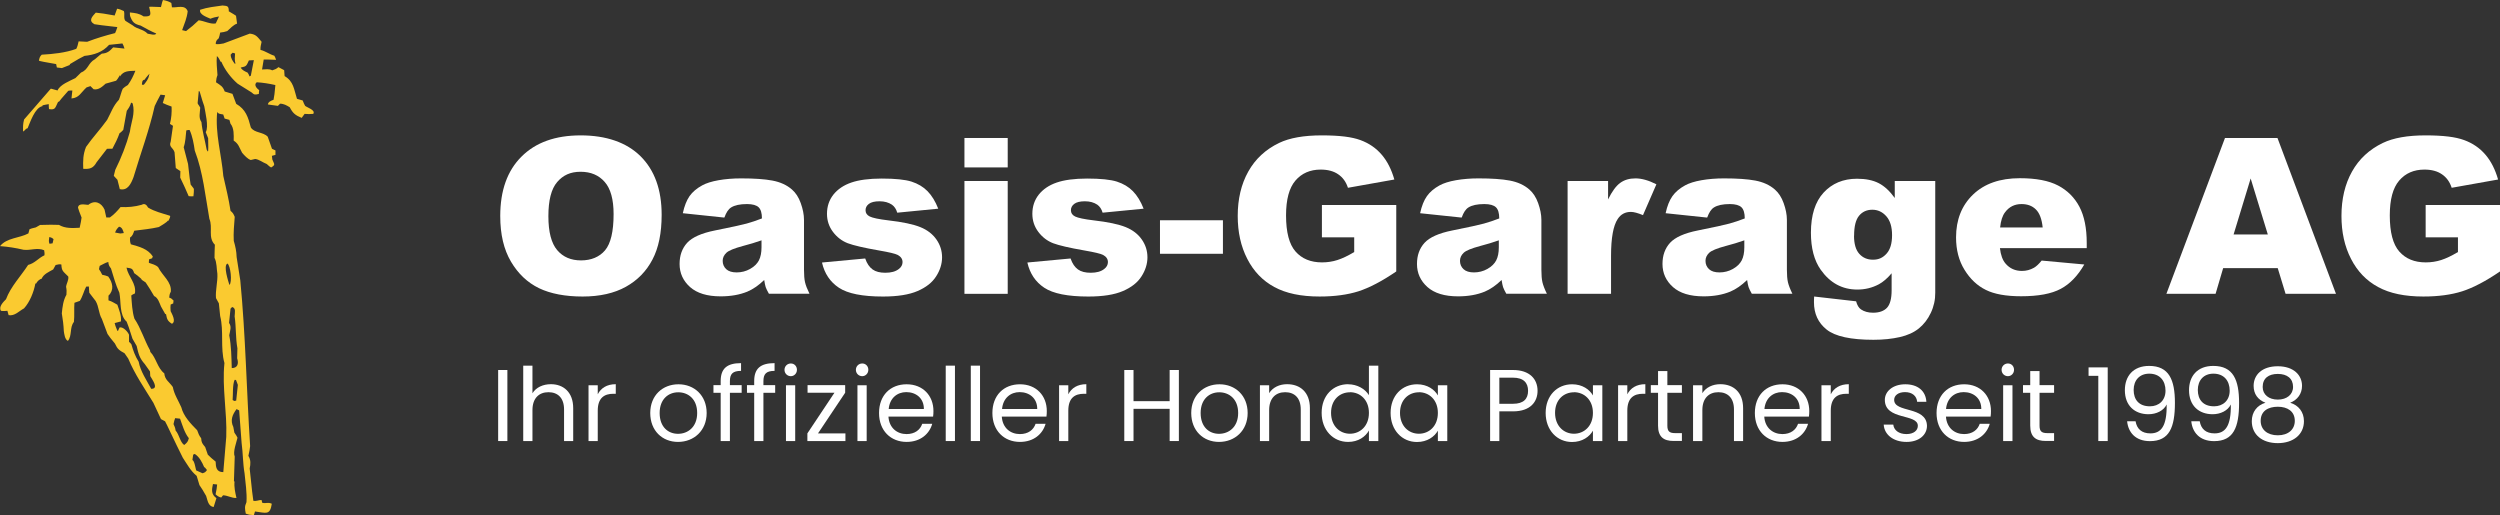
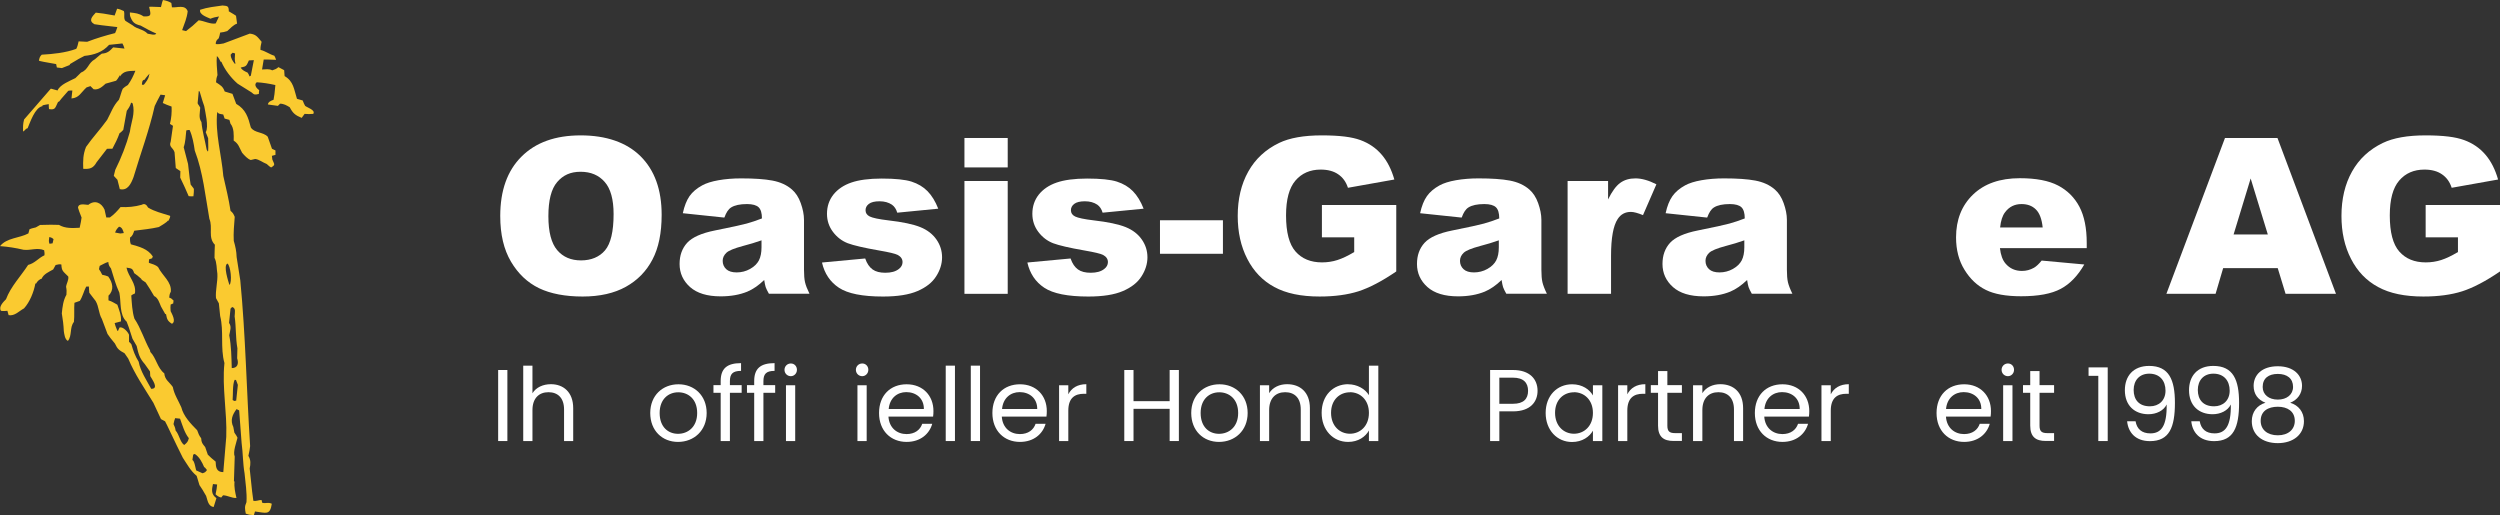
<svg xmlns="http://www.w3.org/2000/svg" id="a" viewBox="0 0 287.16 59.17">
  <rect x="0" y="0" width="287.16" height="59.17" fill="#333333" stroke="none" />
  <path d="M26.98,7.34c-.24-.31-.49-.66-.48-1.07.07-.07.14-.14.21-.21.14.02.24.05.29.09-.03.42-.07.76.05,1.15-.03,0-.05.02-.07.03h0ZM28.67,8.79c-.08-.21-.16-.36-.23-.45-.29-.13-.64-.28-.79-.58.68-.14.64-.18.94-.82.19-.01.38-.02.57-.03-.11.59-.23,1.19-.35,1.79-.06.03-.11.06-.16.09h.02ZM16.3,9.73c.03-.25,0-.54.32-.58.03-.07.15-.24.38-.5.34-.39.08,0,.12.01-.07.44-.33.72-.59,1.07h-.24,0ZM23.83,17.35c-.03-.06-.06-.11-.09-.16-.19-1.06-.51-2.12-.6-3.17-.35-.48-.17-1.08-.14-1.66-.16-.3-.26-.36-.3-.51.04-.47.08-.93.13-1.39.03.01.07.03.1.04.26.91.44,1.47.53,1.69.1.63.55,2.39.17,2.99.09.23.18.46.28.7.02.94.02,1.43,0,1.47-.03.06-.06.01-.09.02h0v-.02ZM13.82,26.82c-.21-.04-.4-.08-.6-.11.11-.3.21-.43.45-.67.35.04.47.44.55.73-.13.01-.27.03-.4.05h0ZM5.68,27.99c-.11-.26-.05-.49-.02-.76.21.04.33.09.49.24-.04.15-.07.32-.11.48-.12.01-.24.03-.35.05h0ZM26.35,32.73c-.12-.41-.73-2.2-.23-2.46.37.23.57,2.18.23,2.46h0ZM26.62,42.26c-.04-1.26-.05-2.52-.29-3.75.09-.52.3-.96-.02-1.42.06-.55.11-1.1.17-1.64.09-.07.14-.13.17-.19.49.12.31.67.3,1.08.18,1.21.1,2.46.32,3.67,0,.37-.03.75-.03,1.14.19.59.08,1.13-.62,1.13h0v-.02ZM17.35,44.63c-.52-.97-1.22-1.98-1.42-3.08-.41-.65-.63-1.27-.84-2.01-.12-.15-.21-.24-.27-.27,0-.28,0-.55,0-.82-.14-.34-.66-.93-1.08-.84-.07.12-.12.26-.18.39h-.08c-.19-.45-.29-.75-.31-.89.23-.06.48-.13.72-.19.07-.68-.2-1.28-.41-1.92-.36-.19-.61-.38-1.02-.5v-.54c.67-.64.5-1.48-.03-2.2-.19-.08-.42-.15-.69-.2-.11-.24-.23-.45-.37-.64.02-.13.05-.26.08-.38.36-.16.6-.35.99-.45.03.35.11.49.31.75.29.93.54,1.89.96,2.78.22,1.04-.03,2.56.84,3.33.09.19.32.85.67,1.96.16.27.32.55.48.83.2.92.34,1.42.93,2.08.2.28.4.57.6.85,0,.18.02.35.03.53.22.4,1.05,1.49.09,1.46h0v-.03ZM26.93,46.06c-.07-.04-.14-.08-.21-.11.06-.64-.03-1.75.23-2.32.05,0,.1,0,.16.02.07.18.14.36.21.56-.06.6-.13,1.2-.19,1.81-.07,0-.13.02-.2.04h0ZM21.15,51.11c-.48-.35-.55-1.18-.98-1.66-.03-.28-.12-.49-.24-.74.06-.29.12-.52.19-.68.18.02.37.04.56.06.27.73.51,1.63,1.01,2.24-.09.41-.22.53-.54.79h0ZM23.26,54.36c-.24-.11-.49-.23-.73-.33-.08-.26-.19-1.11-.43-1.19.03-.21.06-.41.09-.62.06-.03.11-.06.18-.08.54.35.83.94,1.08,1.51.19.08.17.23.33.33-.17.25-.25.3-.52.38h0ZM28.64,59.12c.17.02.35.04.52.05.04-.14.08-.29.13-.42,1.25.15,1.73.49,1.93-.89-.47-.21-.66.01-1.1-.11-.03-.11-.06-.22-.08-.32-.34,0-.6.17-.94.09-.05-.22-.19-1.45-.42-3.7.11-.53.14-.99-.15-1.46.1-.43.17-.8.2-1.12-.41-6.35-.52-12.72-1.13-19.04-.14-.89-.29-1.78-.42-2.67-.02-.68-.14-1.21-.33-1.87-.05-.91.04-1.83.11-2.75-.13-.32-.21-.47-.48-.69-.2-1.34-.53-2.67-.83-4-.2-2.43-.96-4.93-.7-7.37.11.25.43.25.69.3.05.16.11.31.16.47.18.05.37.09.55.15.04.14.08.28.12.43.43.53.38,1.31.37,1.95.59.39.62.77.97,1.4.27.31.61.7.99.83.17-.04.34-.09.51-.12.45.05.88.41,1.33.58.22.21.39.35.5.4.53-.33.37-.34.14-.92-.02-.14-.04-.28-.05-.42.14-.04.27-.08.41-.11v-.51c-.13-.07-.27-.13-.4-.19-.16-.46-.33-.93-.49-1.39-.54-.56-1.53-.41-1.94-1.06-.31-1.18-.58-2.08-1.68-2.71-.14-.38-.29-.77-.43-1.15-.3-.09-.59-.19-.89-.27-.22-.59-.43-.68-1-1.06.02-.3.06-.54.17-.82-.04-.71-.15-1.47-.07-2.19.2.15.31.43.43.65.02,0,.05,0,.09.01.39.92,1.1,1.85,1.86,2.51.54.33,1.07.66,1.6,1,.33.31.41.28.84.18,0-.15.03-.29.04-.43-.29-.21-.65-.62-.28-.91.7.04,1.45.16,2.14.32-.07.84-.14,1.4-.21,1.69-.26.1-.62.23-.65.54.38.05.76.11,1.15.16.08-.09.17-.18.25-.25.43,0,.77.2,1.11.41.36.69.64.92,1.37,1.22.11-.15.22-.31.34-.46.33.03.66.03.99,0,.3-.44-.71-.73-.93-.92-.09-.14-.18-.35-.28-.62-.22-.07-.44-.13-.66-.19-.35-1.12-.39-2.01-1.42-2.61-.02-.23-.04-.46-.05-.68-.22-.12-.44-.24-.66-.35-.21.2-.43.28-.71.37-.35-.2-.78-.11-1.17-.1.06-.38.12-.76.19-1.14.22-.01.69,0,1.42.03-.05-.17-.11-.32-.2-.47-.57-.17-1.01-.53-1.59-.67-.02-.33.06-.61.13-.93-.48-.57-.64-.86-1.36-.94-1,.38-2,.75-3.01,1.13-.31.06-.59.11-.9.07,0-.32.1-.46.34-.66.06-.15.12-.37.17-.66.29-.02.53-.08.81-.17.35-.3.69-.71,1.13-.86-.04-.3-.08-.6-.12-.9-.09-.07-.36-.24-.83-.51,0-.64-.16-.61-.72-.67-.86.12-1.73.21-2.57.49-.15.56.82.86,1.18,1.03.33-.14.63-.2.99-.26-.13.26-.26.53-.38.8-.56.13-1.35-.3-1.96-.36-.46.45-.94.86-1.45,1.24-.15-.04-.3-.07-.45-.11.26-.72.56-1.41.64-2.17-.3-.8-1.2-.39-1.81-.45-.03-.17-.05-.34-.07-.5-.3-.19-.61-.27-.96-.34-.04.05-.12.32-.23.81-.87-.04-1.32-.05-1.36-.02.21.89.32,1.14-.64,1.09-.54-.35-.92-.38-1.57-.45,0,.13,0,.26.02.4.27.72.47.92,1.22,1.11.59.33,1.17.65,1.79.91-.12.27-.76.04-.99.02-.53-.55-1.17-.48-1.74-.97-.27-.17-.54-.34-.82-.51-.24-.3-.04-.75-.17-1.12-.27-.12-.49-.23-.78-.27-.1.25-.19.51-.28.78-.97-.18-1.7-.29-2.17-.33-.42.46-.88.92-.16,1.33.25.05,1.13.16,2.64.33-.09.29-.17.52-.26.69-1.11.28-2.14.59-3.21,1-.33-.02-.65-.03-.98-.05-.07.29-.12.6-.27.86-1.21.45-2.67.6-3.96.67-.22.18-.28.41-.33.69.09.05.75.18,1.98.39.02.13.05.26.08.39.19.02.38.04.58.07.3-.13.6-.24.91-.36v-.09c.79-.48,1.35-.8,1.68-.95,1.12-.12,2.07-.42,2.83-1.27.51-.06,1.02-.11,1.53-.16.08.12.16.32.24.59-.43-.05-.87-.09-1.3-.14-.41.44-.68.68-1.3.72-.07.03-.34.24-.79.64-.81.44-.74,1.19-1.6,1.53-.22.22-.43.43-.65.64-.6.31-1.77.74-2.05,1.42-.25-.07-.51-.14-.77-.21-1.02,1.17-2.05,2.35-3.07,3.54-.14.5-.13.87-.12,1.39.2-.08.26-.33.52-.38.29-.66.83-2.37,1.71-2.54v-.09c.23-.06.48-.1.72-.14,0,.19,0,.38.03.57.77.13.7-.17,1.05-.85.03,0,.05,0,.09.01.02-.06.38-.48,1.07-1.26.11-.03.26-.04.47-.03-.03.3-.06.61-.1.91.9-.08,1.06-.66,1.73-1.27.15-.05.3-.1.45-.15.12.12.24.23.36.36.56.11,1-.29,1.38-.64.4-.12.8-.23,1.21-.34.11-.11.22-.28.35-.5.19-.33.05,0,.09.01.42-.67,1.04-.62,1.77-.65-.25.62-.47,1.08-.86,1.63-.26.15-.46.3-.59.43-.14.28-.29.92-.44,1.27-.66.69-.9,1.46-1.35,2.3-.76,1.07-1.68,2.04-2.43,3.12-.35.88-.35,1.56-.32,2.51.76.05,1.15-.06,1.54-.76.4-.52.79-1.03,1.19-1.54.2,0,.41,0,.62-.01.32-.59.6-1.16.82-1.78.08-.03.22-.16.43-.38.13-.73.26-1.46.4-2.19.23-.32.4-.57.5-.95.06.03.12.06.18.1.31,1.18-.17,2.09-.32,3.25-.41,1.52-.98,2.97-1.68,4.38-.06.23-.12.46-.17.69.14.15.28.29.42.45.09.35.18.71.27,1.07.91.23,1.3-.64,1.58-1.38.8-2.69,1.82-5.42,2.43-8.16.15-.33.38-.77.67-1.31.17.02.35.04.53.07-.09.3-.18.59-.27.89.25.13.59.26,1.01.41.03.67-.02,1.34-.19,1.99.12.07.23.15.35.22-.09.6-.18,1.21-.26,1.81-.25.64.26.66.44,1.23.04.6.09,1.2.14,1.81.17.11.35.24.53.36,0,.24-.02.49-.02.74.39.81.72,1.52.97,2.13.21.03.4.03.55.01.04-.35.06-.63.05-.84-.07-.15-.22-.27-.37-.5-.05-.19-.15-.98-.3-2.37-.17-.64-.34-1.28-.5-1.92.21-.6.23-1.3.3-1.93.17-.05.29-.06.38-.05.33.72.48,1.58.59,2.36.96,2.53,1.21,5.19,1.68,7.84.43,1.02-.2,2.13.63,2.98-.02.5-.04,1-.04,1.51.28.53.23,1.24.33,1.83.05.92-.24,1.89-.16,2.79.11.19.22.4.33.6.05.49.1.97.15,1.46.44,1.76,0,3.63.49,5.4-.29,2.83.32,5.65.21,8.48-.11,1.35-.23,2.69-.34,4.05-.81,0-.86-.59-.88-1.21-.37-.29-.67-.56-.9-.8-.1-.29-.2-.58-.3-.87-.32-.39-.44-.51-.46-1.01-.24-.3-.33-.56-.46-.92-.73-.74-1.57-1.61-1.82-2.63-.34-.78-.82-1.48-.98-2.34-.41-.59-.91-.81-.98-1.57-.78-.58-.94-1.8-1.6-2.45-.02-.07-.03-.13-.04-.2-.65-1.17-1.05-2.54-1.79-3.63-.26-.82-.3-1.81-.36-2.66.04-.05.18-.13.42-.24.18-1.17-.75-1.88-.97-2.96.56.09.7.06.88.63.24.16.49.36.74.59.38.35,0,.05,0,.09.19.13.38.26.58.39.32.47.64.99.97,1.56.45.2.61.78.79,1.2.16.29.33.58.49.87.02,0,.05,0,.09.01.12.59.16.78.68,1.11.51-.26,0-1.13-.15-1.45-.03-.29-.03-.55,0-.76.09-.04.2-.08.3-.13,0-.11.02-.22.04-.32-.18-.18-.25-.27-.5-.34.02-.29.04-.43.18-.68.12-1.14-.97-1.83-1.46-2.83-.29-.27-.69-.36-1.06-.49,0-.14,0-.28.03-.41.11-.04.23-.08.34-.11.03-.08.05-.15.08-.22-.59-.88-1.53-1.11-2.52-1.39-.1-.27-.11-.48-.09-.78.31-.2.35-.44.48-.78.94-.12,1.9-.21,2.82-.42.03-.02.97-.56,1.02-.72.04,0,.07,0,.1-.02.13-.25.19-.41.19-.48,0-.1-.09-.08-.13-.11-.82-.26-1.68-.46-2.41-.91-.17-.31-.39-.52-.73-.32-.81.23-1.6.3-2.43.26-.38.46-.74.85-1.23,1.2h-.41c-.06-.3-.13-.6-.2-.9-.37-.82-1.14-1.14-1.87-.55-.33,0-1.12-.25-1.18.32.04.18.18.56.41,1.14-.03.29-.11.68-.22,1.17-.85.04-1.64.1-2.38-.33-.55-.03-1.28-.02-2.17.01-.17.09-.33.19-.49.28-.36.08-.6.15-.72.21-.04.15-.09.31-.13.48-1.04.56-2.46.48-3.26,1.46.96.07,1.77.2,2.71.42.85.09,1.55-.28,2.36.05.05.24.06.43.04.58-.72.33-1.09.91-1.88,1.11-.84,1.3-1.99,2.47-2.54,3.94-.31.31-.88.88-.58,1.33.26.05.48.02.74,0,.04.16.09.33.14.5.71.12,1.18-.46,1.77-.78.66-.72,1.13-1.89,1.3-2.85h.09c.09-.22.4-.52.63-.55.22-.54.86-.8,1.33-1.07.09-.17.19-.35.28-.51.23-.05.43-.12.66-.06.03.77.2.78.79,1.38.08.39-.2.77-.25,1.18.07.34.07.57.04.92-.37.63-.46,1.42-.53,2.14.12.68.2,1.34.23,2.04.06.36.11.93.47,1.12.5-.61.18-1.57.69-2.18.08-.74,0-1.47.06-2.2.2-.08.41-.15.62-.22.33-.51.45-1.11.73-1.64.1,0,.2-.01.31-.01,0,.24.03.48.05.72.24.31.49.63.73.95.39.68.32,1.37.71,2.05.21.57.43,1.15.65,1.73.17.26.45.63.85,1.1.29.64.49.77,1.11,1.12.14.2.27.4.42.61.75,1.8,1.87,3.42,2.89,5.08.29.61.57,1.24.87,1.87.15.08.31.16.47.25.1.13,1.12,2.37,2.04,4.19.48.72.9,1.52,1.59,2.08.1.35.2.7.32,1.06.21.29.46.7.77,1.25.17.5.22,1.17.86,1.27.11-.34.21-.68.32-1.02-.61-.43-.55-.97-.4-1.62.15.02.31.03.48.05-.02.32-.08.7-.18,1.13.19.18.38.31.65.37.07-.09.14-.18.21-.26.55.02.97.33,1.54.31-.14-.62-.29-1.25-.22-1.89-.03-.01-.05-.02-.07-.03.03-.95.06-1.9.09-2.84-.23-.54.2-1.63.32-2.16-.06-.14-.18-.34-.36-.59-.05-.21-.08-.43-.12-.64-.37-.78-.12-1.4.37-2.06.1.05.2.09.3.15.09,1.23.18,2.48.28,3.73.16,1.17.14,2.35.34,3.5.1,1.08.29,2.22.22,3.31-.23.52-.19.74-.08,1.32.13.04.26.08.4.12h.01Z" style="fill:#faca30; fill-rule:evenodd;" />
  <path d="M57.46,24.81c0-2.92.81-5.2,2.44-6.82,1.63-1.63,3.89-2.44,6.8-2.44s5.27.8,6.88,2.4,2.42,3.84,2.42,6.72c0,2.09-.35,3.81-1.06,5.15-.7,1.34-1.72,2.38-3.05,3.12s-2.99,1.12-4.97,1.12-3.69-.32-5.01-.96c-1.32-.64-2.4-1.66-3.22-3.05-.82-1.39-1.23-3.13-1.23-5.22v-.02ZM62.99,24.84c0,1.81.34,3.1,1.01,3.89s1.58,1.18,2.74,1.18,2.11-.39,2.76-1.16.98-2.16.98-4.16c0-1.68-.34-2.92-1.02-3.69-.68-.78-1.6-1.17-2.77-1.17s-2.01.39-2.69,1.18c-.68.79-1.01,2.1-1.01,3.92h0Z" style="fill:#fff;" />
  <path d="M83.18,24.99l-4.75-.5c.18-.83.44-1.48.77-1.96.34-.48.82-.89,1.46-1.24.46-.25,1.08-.45,1.88-.59.8-.14,1.66-.21,2.59-.21,1.49,0,2.69.08,3.59.25s1.66.51,2.26,1.04c.42.37.76.88,1,1.56.24.67.37,1.31.37,1.92v5.73c0,.61.04,1.09.12,1.43.08.35.25.79.51,1.32h-4.66c-.19-.33-.31-.59-.37-.76s-.11-.45-.17-.82c-.65.63-1.3,1.07-1.94,1.34-.88.36-1.9.54-3.06.54-1.55,0-2.72-.36-3.52-1.07-.8-.72-1.2-1.6-1.2-2.65,0-.99.29-1.79.87-2.43.58-.63,1.64-1.11,3.2-1.42,1.86-.37,3.07-.64,3.63-.79.55-.15,1.14-.35,1.76-.59,0-.61-.13-1.04-.38-1.28s-.7-.37-1.33-.37c-.81,0-1.42.13-1.83.39-.32.2-.57.59-.77,1.15h-.03ZM87.49,27.6c-.68.24-1.4.46-2.14.65-1.01.27-1.65.53-1.92.79-.28.27-.42.57-.42.92,0,.39.14.71.41.96s.67.37,1.2.37,1.07-.13,1.54-.4c.48-.27.81-.6,1.01-.98.2-.39.3-.89.3-1.51v-.79h.02Z" style="fill:#fff;" />
  <path d="M94.45,30.15l4.93-.46c.2.59.49,1,.85,1.26s.85.38,1.46.38c.67,0,1.18-.14,1.55-.43.28-.21.43-.48.43-.79,0-.36-.19-.63-.56-.83-.27-.14-.98-.31-2.14-.51-1.73-.3-2.92-.58-3.59-.83-.67-.26-1.24-.69-1.7-1.3-.46-.61-.69-1.3-.69-2.08,0-.85.25-1.59.74-2.21.5-.62,1.18-1.08,2.05-1.38.87-.3,2.04-.46,3.5-.46,1.55,0,2.69.12,3.42.35.74.24,1.35.6,1.84,1.1s.9,1.17,1.23,2.01l-4.71.46c-.12-.42-.33-.72-.61-.92-.39-.26-.86-.39-1.42-.39s-.97.1-1.23.3c-.26.2-.38.44-.38.73,0,.32.16.56.49.72s1.03.31,2.12.44c1.65.19,2.88.45,3.69.78s1.42.81,1.85,1.43.64,1.3.64,2.04-.23,1.48-.68,2.18c-.45.71-1.16,1.27-2.14,1.69-.97.42-2.3.63-3.97.63-2.37,0-4.05-.34-5.06-1.01s-1.65-1.63-1.94-2.88l.03-.02Z" style="fill:#fff;" />
  <path d="M110.78,15.85h4.97v3.38h-4.97v-3.38ZM110.78,20.79h4.97v12.96h-4.97v-12.96Z" style="fill:#fff;" />
  <path d="M118.04,30.15l4.93-.46c.2.59.49,1,.85,1.26s.85.38,1.46.38c.67,0,1.18-.14,1.55-.43.28-.21.43-.48.43-.79,0-.36-.19-.63-.56-.83-.27-.14-.98-.31-2.14-.51-1.73-.3-2.92-.58-3.59-.83-.67-.26-1.24-.69-1.7-1.3-.46-.61-.69-1.3-.69-2.08,0-.85.25-1.59.74-2.21.5-.62,1.18-1.08,2.05-1.38.87-.3,2.04-.46,3.5-.46,1.55,0,2.69.12,3.42.35.74.24,1.35.6,1.84,1.1s.9,1.17,1.23,2.01l-4.71.46c-.12-.42-.33-.72-.61-.92-.39-.26-.86-.39-1.42-.39s-.97.1-1.23.3c-.26.2-.38.44-.38.73,0,.32.16.56.49.72s1.03.31,2.12.44c1.65.19,2.88.45,3.69.78s1.42.81,1.85,1.43.64,1.3.64,2.04-.23,1.48-.68,2.18c-.45.71-1.16,1.27-2.14,1.69-.97.42-2.3.63-3.97.63-2.37,0-4.05-.34-5.06-1.01s-1.65-1.63-1.94-2.88l.03-.02Z" style="fill:#fff;" />
  <path d="M133.24,25.3h7.23v3.85h-7.23v-3.85Z" style="fill:#fff;" />
  <path d="M151.84,27.27v-3.72h8.54v7.63c-1.64,1.12-3.08,1.87-4.34,2.28-1.26.4-2.75.6-4.47.6-2.12,0-3.85-.36-5.19-1.09-1.34-.72-2.38-1.8-3.11-3.23-.74-1.43-1.1-3.08-1.1-4.93,0-1.95.4-3.65,1.21-5.1s1.99-2.54,3.54-3.29c1.21-.58,2.84-.87,4.9-.87s3.46.18,4.44.54c.98.36,1.79.91,2.44,1.67.65.75,1.13,1.71,1.46,2.86l-5.33.95c-.22-.68-.59-1.19-1.12-1.55-.52-.36-1.19-.54-2.01-.54-1.21,0-2.18.42-2.9,1.26s-1.08,2.17-1.08,4c0,1.94.36,3.32,1.09,4.15s1.74,1.25,3.04,1.25c.62,0,1.21-.09,1.77-.27s1.2-.48,1.93-.92v-1.69h-3.71Z" style="fill:#fff;" />
  <path d="M167.87,24.99l-4.75-.5c.18-.83.44-1.48.78-1.96.34-.48.82-.89,1.46-1.24.46-.25,1.08-.45,1.88-.59.8-.14,1.66-.21,2.59-.21,1.49,0,2.69.08,3.59.25s1.66.51,2.26,1.04c.42.37.76.88,1,1.56.24.67.37,1.31.37,1.92v5.73c0,.61.04,1.09.12,1.43s.25.79.51,1.32h-4.66c-.19-.33-.31-.59-.37-.76s-.11-.45-.17-.82c-.65.63-1.3,1.07-1.94,1.34-.88.36-1.9.54-3.06.54-1.55,0-2.72-.36-3.52-1.07-.8-.72-1.2-1.6-1.2-2.65,0-.99.29-1.79.87-2.43.58-.63,1.64-1.11,3.2-1.42,1.86-.37,3.07-.64,3.62-.79s1.14-.35,1.76-.59c0-.61-.13-1.04-.38-1.28s-.7-.37-1.33-.37c-.81,0-1.42.13-1.83.39-.32.2-.57.59-.77,1.15h-.03ZM172.18,27.6c-.68.24-1.4.46-2.14.65-1.01.27-1.65.53-1.92.79-.28.27-.42.57-.42.92,0,.39.14.71.41.96s.67.37,1.2.37,1.07-.13,1.54-.4c.48-.27.81-.6,1.01-.98.2-.39.3-.89.3-1.51v-.79h.02Z" style="fill:#fff;" />
  <path d="M180.06,20.79h4.65v2.12c.45-.92.91-1.55,1.39-1.9s1.06-.52,1.76-.52,1.53.23,2.4.68l-1.54,3.54c-.59-.24-1.05-.37-1.39-.37-.65,0-1.16.27-1.51.81-.51.76-.77,2.17-.77,4.25v4.35h-4.99v-12.96h0Z" style="fill:#fff;" />
  <path d="M196.07,24.99l-4.75-.5c.18-.83.44-1.48.78-1.96.34-.48.82-.89,1.46-1.24.46-.25,1.08-.45,1.88-.59.8-.14,1.66-.21,2.59-.21,1.49,0,2.69.08,3.59.25s1.66.51,2.26,1.04c.42.37.76.88,1,1.56.24.67.37,1.31.37,1.92v5.73c0,.61.04,1.09.12,1.43s.25.79.51,1.32h-4.66c-.19-.33-.31-.59-.37-.76s-.11-.45-.17-.82c-.65.63-1.3,1.07-1.94,1.34-.88.36-1.9.54-3.06.54-1.55,0-2.72-.36-3.52-1.07-.8-.72-1.2-1.6-1.2-2.65,0-.99.29-1.79.87-2.43.58-.63,1.64-1.11,3.2-1.42,1.86-.37,3.07-.64,3.62-.79s1.14-.35,1.76-.59c0-.61-.13-1.04-.38-1.28s-.7-.37-1.33-.37c-.81,0-1.42.13-1.83.39-.32.2-.57.59-.77,1.15h-.03ZM200.38,27.6c-.68.24-1.4.46-2.14.65-1.01.27-1.65.53-1.92.79-.28.27-.42.57-.42.92,0,.39.14.71.41.96s.67.37,1.2.37,1.07-.13,1.54-.4c.48-.27.81-.6,1.01-.98.2-.39.3-.89.3-1.51v-.79h.02Z" style="fill:#fff;" />
-   <path d="M217.64,20.79h4.65v12.82c.01.81-.16,1.59-.51,2.33s-.81,1.33-1.38,1.79c-.57.46-1.3.79-2.18.99s-1.89.31-3.03.31c-2.6,0-4.39-.39-5.37-1.17s-1.46-1.83-1.46-3.14c0-.16,0-.38.02-.66l4.82.55c.12.45.31.76.56.93.37.25.83.38,1.38.38.72,0,1.25-.19,1.61-.57.35-.38.53-1.05.53-2v-1.96c-.49.58-.98,1-1.46,1.26-.77.41-1.59.61-2.48.61-1.73,0-3.13-.76-4.2-2.27-.76-1.07-1.13-2.5-1.13-4.26,0-2.02.49-3.56,1.46-4.61s2.25-1.59,3.83-1.59c1.01,0,1.84.17,2.5.51s1.27.91,1.84,1.7v-1.95ZM212.96,27.07c0,.94.2,1.63.6,2.08.4.45.92.68,1.58.68s1.14-.23,1.56-.7c.42-.47.63-1.17.63-2.12s-.22-1.67-.66-2.17-.98-.75-1.61-.75-1.14.23-1.52.69c-.38.46-.57,1.22-.57,2.29h-.01Z" style="fill:#fff;" />
  <path d="M239.68,28.5h-9.96c.09.8.31,1.39.65,1.78.48.56,1.11.84,1.88.84.49,0,.95-.12,1.39-.37.27-.16.56-.43.87-.82l4.9.45c-.75,1.3-1.65,2.24-2.71,2.8-1.06.57-2.58.85-4.55.85-1.72,0-3.07-.24-4.05-.73-.98-.48-1.8-1.25-2.45-2.31-.65-1.05-.97-2.29-.97-3.72,0-2.03.65-3.67,1.95-4.92s3.09-1.88,5.38-1.88c1.86,0,3.32.28,4.39.84s1.89,1.38,2.45,2.44c.56,1.07.84,2.45.84,4.16v.59ZM234.63,26.12c-.1-.96-.36-1.65-.78-2.06-.42-.42-.97-.62-1.65-.62-.79,0-1.42.31-1.89.94-.3.39-.49.97-.57,1.75h4.89Z" style="fill:#fff;" />
  <path d="M261.64,30.8h-6.28l-.87,2.95h-5.65l6.73-17.9h6.03l6.72,17.9h-5.79l-.9-2.95h0ZM260.49,26.93l-1.97-6.43-1.96,6.43h3.93Z" style="fill:#fff;" />
  <path d="M278.62,27.27v-3.72h8.54v7.63c-1.64,1.12-3.08,1.87-4.34,2.28-1.26.4-2.75.6-4.47.6-2.12,0-3.86-.36-5.19-1.09-1.34-.72-2.38-1.8-3.11-3.23-.74-1.43-1.1-3.08-1.1-4.93,0-1.95.4-3.65,1.21-5.1s1.99-2.54,3.54-3.29c1.21-.58,2.84-.87,4.9-.87s3.46.18,4.44.54c.98.36,1.79.91,2.44,1.67.65.75,1.13,1.71,1.46,2.86l-5.33.95c-.22-.68-.59-1.19-1.12-1.55-.52-.36-1.19-.54-2.01-.54-1.21,0-2.18.42-2.9,1.26s-1.08,2.17-1.08,4c0,1.94.36,3.32,1.09,4.15s1.74,1.25,3.04,1.25c.62,0,1.21-.09,1.77-.27s1.2-.48,1.93-.92v-1.69h-3.71Z" style="fill:#fff;" />
  <path d="M57.22,42.5h1.06v8.16h-1.06v-8.16Z" style="fill:#fff;" />
  <path d="M60.1,42h1.06v3.17c.42-.68,1.22-1.04,2.12-1.04,1.43,0,2.56.91,2.56,2.75v3.78h-1.05v-3.63c0-1.31-.71-1.98-1.79-1.98s-1.84.68-1.84,2.06v3.55h-1.06v-8.66h0Z" style="fill:#fff;" />
-   <path d="M68.66,50.66h-1.06v-6.41h1.06v1.04c.36-.71,1.05-1.16,2.07-1.16v1.1h-.28c-1.02,0-1.79.46-1.79,1.94v3.49h0Z" style="fill:#fff;" />
  <path d="M77.88,50.76c-1.81,0-3.19-1.29-3.19-3.32s1.43-3.3,3.24-3.3,3.24,1.28,3.24,3.3-1.46,3.32-3.29,3.32h0ZM77.88,49.83c1.11,0,2.2-.76,2.2-2.39s-1.06-2.38-2.17-2.38-2.14.76-2.14,2.38.99,2.39,2.11,2.39Z" style="fill:#fff;" />
  <path d="M82.78,45.12h-.83v-.88h.83v-.46c0-1.43.7-2.07,2.34-2.07v.89c-.96,0-1.28.35-1.28,1.18v.46h1.35v.88h-1.35v5.54h-1.06v-5.54Z" style="fill:#fff;" />
  <path d="M86.63,45.12h-.83v-.88h.83v-.46c0-1.43.7-2.07,2.34-2.07v.89c-.96,0-1.28.35-1.28,1.18v.46h1.35v.88h-1.35v5.54h-1.06v-5.54Z" style="fill:#fff;" />
  <path d="M90.11,42.48c0-.41.32-.73.73-.73s.7.32.7.73-.32.73-.7.73c-.41,0-.73-.32-.73-.73ZM90.28,44.25h1.06v6.41h-1.06v-6.41Z" style="fill:#fff;" />
-   <path d="M97.08,45.11l-3.12,4.67h3.15v.88h-4.37v-.88l3.11-4.67h-3.09v-.87h4.32v.87h0Z" style="fill:#fff;" />
  <path d="M98.31,42.48c0-.41.32-.73.73-.73s.7.32.7.73-.32.73-.7.73c-.41,0-.73-.32-.73-.73ZM98.49,44.25h1.06v6.41h-1.06v-6.41Z" style="fill:#fff;" />
  <path d="M104.14,50.76c-1.83,0-3.17-1.29-3.17-3.32s1.3-3.3,3.17-3.3,3.08,1.31,3.08,3.07c0,.23-.01.42-.04.64h-5.13c.08,1.3.99,2.01,2.08,2.01.96,0,1.57-.49,1.8-1.18h1.15c-.33,1.17-1.36,2.08-2.95,2.08h.01ZM102.07,46.98h4.05c.01-1.25-.92-1.94-2.02-1.94-1.04,0-1.91.69-2.02,1.94h0Z" style="fill:#fff;" />
  <path d="M108.63,42h1.06v8.66h-1.06v-8.66Z" style="fill:#fff;" />
  <path d="M111.51,42h1.06v8.66h-1.06v-8.66Z" style="fill:#fff;" />
  <path d="M117.16,50.76c-1.83,0-3.17-1.29-3.17-3.32s1.3-3.3,3.17-3.3,3.08,1.31,3.08,3.07c0,.23-.01.42-.04.64h-5.13c.08,1.3.99,2.01,2.08,2.01.96,0,1.57-.49,1.8-1.18h1.15c-.33,1.17-1.36,2.08-2.95,2.08h.01ZM115.09,46.98h4.05c.01-1.25-.92-1.94-2.02-1.94-1.04,0-1.91.69-2.02,1.94h-.01Z" style="fill:#fff;" />
  <path d="M122.71,50.66h-1.06v-6.41h1.06v1.04c.36-.71,1.05-1.16,2.07-1.16v1.1h-.28c-1.02,0-1.79.46-1.79,1.94v3.49Z" style="fill:#fff;" />
  <path d="M134.35,46.96h-4.15v3.7h-1.06v-8.16h1.06v3.58h4.15v-3.58h1.06v8.16h-1.06v-3.7Z" style="fill:#fff;" />
  <path d="M140.02,50.76c-1.81,0-3.19-1.29-3.19-3.32s1.43-3.3,3.24-3.3,3.24,1.28,3.24,3.3-1.46,3.32-3.29,3.32h0ZM140.02,49.83c1.11,0,2.2-.76,2.2-2.39s-1.06-2.38-2.17-2.38-2.14.76-2.14,2.38.99,2.39,2.11,2.39h0Z" style="fill:#fff;" />
  <path d="M149.41,47.03c0-1.31-.71-1.98-1.79-1.98s-1.84.68-1.84,2.06v3.55h-1.06v-6.41h1.06v.91c.42-.67,1.19-1.03,2.06-1.03,1.49,0,2.62.91,2.62,2.75v3.78h-1.05v-3.63h0Z" style="fill:#fff;" />
  <path d="M154.86,44.14c1.01,0,1.93.51,2.38,1.25v-3.39h1.08v8.66h-1.08v-1.21c-.39.71-1.22,1.31-2.39,1.31-1.72,0-3.04-1.35-3.04-3.34s1.32-3.29,3.05-3.29h0ZM155.06,45.06c-1.17,0-2.17.85-2.17,2.36s1,2.4,2.17,2.4,2.18-.88,2.18-2.39-1.01-2.38-2.18-2.38h0Z" style="fill:#fff;" />
-   <path d="M162.77,44.14c1.19,0,2.01.61,2.39,1.28v-1.17h1.08v6.41h-1.08v-1.19c-.39.69-1.22,1.3-2.4,1.3-1.71,0-3.03-1.35-3.03-3.34s1.32-3.29,3.04-3.29h0ZM162.98,45.06c-1.17,0-2.17.85-2.17,2.36s.99,2.4,2.17,2.4,2.18-.88,2.18-2.39-1.01-2.38-2.18-2.38h0Z" style="fill:#fff;" />
  <path d="M173.79,47.25h-1.57v3.41h-1.06v-8.16h2.63c1.92,0,2.82,1.05,2.82,2.39,0,1.24-.8,2.36-2.82,2.36ZM173.79,46.38c1.22,0,1.73-.57,1.73-1.49s-.52-1.51-1.73-1.51h-1.57v3h1.57Z" style="fill:#fff;" />
  <path d="M180.58,44.14c1.19,0,2.01.61,2.39,1.28v-1.17h1.08v6.41h-1.08v-1.19c-.39.69-1.22,1.3-2.4,1.3-1.71,0-3.03-1.35-3.03-3.34s1.32-3.29,3.04-3.29h0ZM180.79,45.06c-1.17,0-2.17.85-2.17,2.36s1,2.4,2.17,2.4,2.18-.88,2.18-2.39-1.01-2.38-2.18-2.38h0Z" style="fill:#fff;" />
  <path d="M186.92,50.66h-1.06v-6.41h1.06v1.04c.36-.71,1.05-1.16,2.07-1.16v1.1h-.28c-1.02,0-1.79.46-1.79,1.94v3.49Z" style="fill:#fff;" />
  <path d="M190.45,45.12h-.83v-.88h.83v-1.62h1.07v1.62h1.67v.88h-1.67v3.78c0,.63.23.85.89.85h.78v.9h-.96c-1.14,0-1.78-.47-1.78-1.76v-3.78h0Z" style="fill:#fff;" />
  <path d="M199.17,47.03c0-1.31-.71-1.98-1.79-1.98s-1.84.68-1.84,2.06v3.55h-1.07v-6.41h1.07v.91c.42-.67,1.19-1.03,2.06-1.03,1.49,0,2.62.91,2.62,2.75v3.78h-1.05v-3.63h0Z" style="fill:#fff;" />
  <path d="M204.74,50.76c-1.83,0-3.17-1.29-3.17-3.32s1.3-3.3,3.17-3.3,3.08,1.31,3.08,3.07c0,.23-.01.42-.04.64h-5.13c.08,1.3,1,2.01,2.08,2.01.96,0,1.57-.49,1.8-1.18h1.15c-.33,1.17-1.36,2.08-2.95,2.08h.01ZM202.67,46.98h4.05c.01-1.25-.92-1.94-2.03-1.94-1.04,0-1.91.69-2.02,1.94Z" style="fill:#fff;" />
  <path d="M210.29,50.66h-1.07v-6.41h1.07v1.04c.36-.71,1.05-1.16,2.07-1.16v1.1h-.28c-1.02,0-1.79.46-1.79,1.94v3.49Z" style="fill:#fff;" />
-   <path d="M218.99,50.76c-1.5,0-2.55-.82-2.62-1.99h1.1c.06.62.61,1.09,1.51,1.09.84,0,1.31-.42,1.31-.95,0-1.43-3.79-.6-3.79-2.98,0-.98.92-1.79,2.35-1.79s2.35.76,2.42,2.01h-1.06c-.05-.64-.54-1.11-1.39-1.11-.78,0-1.25.38-1.25.89,0,1.52,3.72.69,3.77,2.98,0,1.05-.92,1.85-2.34,1.85h-.01Z" style="fill:#fff;" />
  <path d="M225.61,50.76c-1.83,0-3.17-1.29-3.17-3.32s1.3-3.3,3.17-3.3,3.08,1.31,3.08,3.07c0,.23-.01.42-.04.64h-5.13c.08,1.3,1,2.01,2.08,2.01.96,0,1.57-.49,1.8-1.18h1.15c-.33,1.17-1.36,2.08-2.95,2.08h.01ZM223.53,46.98h4.05c.01-1.25-.92-1.94-2.03-1.94-1.04,0-1.91.69-2.02,1.94Z" style="fill:#fff;" />
  <path d="M229.91,42.48c0-.41.32-.73.73-.73s.7.32.7.73-.32.73-.7.73c-.41,0-.73-.32-.73-.73ZM230.09,44.25h1.07v6.41h-1.07v-6.41Z" style="fill:#fff;" />
  <path d="M233.2,45.12h-.83v-.88h.83v-1.62h1.07v1.62h1.67v.88h-1.67v3.78c0,.63.23.85.89.85h.78v.9h-.96c-1.14,0-1.78-.47-1.78-1.76v-3.78h0Z" style="fill:#fff;" />
  <path d="M241.02,43.17h-1.12v-.97h2.2v8.46h-1.08v-7.49h0Z" style="fill:#fff;" />
  <path d="M245.3,48.39c.15.88.71,1.39,1.7,1.39,1.24,0,1.91-.84,1.87-3.32-.34.71-1.18,1.12-2.09,1.12-1.56,0-2.71-.97-2.71-2.76,0-1.62.96-2.79,2.79-2.79,2.29,0,2.96,1.61,2.96,4.24,0,2.82-.64,4.4-2.87,4.4-1.69,0-2.5-1.04-2.62-2.28h.98-.01ZM248.74,44.88c0-1.15-.66-1.96-1.87-1.96-1.1,0-1.79.75-1.79,1.87s.61,1.88,1.87,1.88c1.02,0,1.79-.67,1.79-1.8h0Z" style="fill:#fff;" />
  <path d="M252.67,48.39c.15.88.71,1.39,1.7,1.39,1.24,0,1.91-.84,1.87-3.32-.34.71-1.18,1.12-2.09,1.12-1.56,0-2.71-.97-2.71-2.76,0-1.62.96-2.79,2.79-2.79,2.29,0,2.96,1.61,2.96,4.24,0,2.82-.64,4.4-2.87,4.4-1.69,0-2.5-1.04-2.62-2.28h.98-.01ZM256.11,44.88c0-1.15-.66-1.96-1.87-1.96-1.1,0-1.79.75-1.79,1.87s.61,1.88,1.87,1.88c1.02,0,1.79-.67,1.79-1.8h0Z" style="fill:#fff;" />
  <path d="M258.86,44.32c0-1.24.94-2.25,2.77-2.25s2.79,1.02,2.79,2.25c0,.91-.53,1.62-1.36,1.94.96.29,1.58,1.06,1.58,2.12,0,1.53-1.22,2.52-3.01,2.52s-2.98-.98-2.98-2.52c0-1.07.62-1.84,1.57-2.12-.87-.34-1.36-1-1.36-1.94ZM259.67,48.34c0,1,.76,1.66,1.97,1.66s1.95-.68,1.95-1.66c0-1.09-.84-1.62-1.95-1.62s-1.97.49-1.97,1.62ZM263.39,44.44c0-.97-.69-1.49-1.75-1.49s-1.74.5-1.74,1.5c0,.88.71,1.45,1.74,1.45s1.75-.58,1.75-1.46h0Z" style="fill:#fff;" />
</svg>